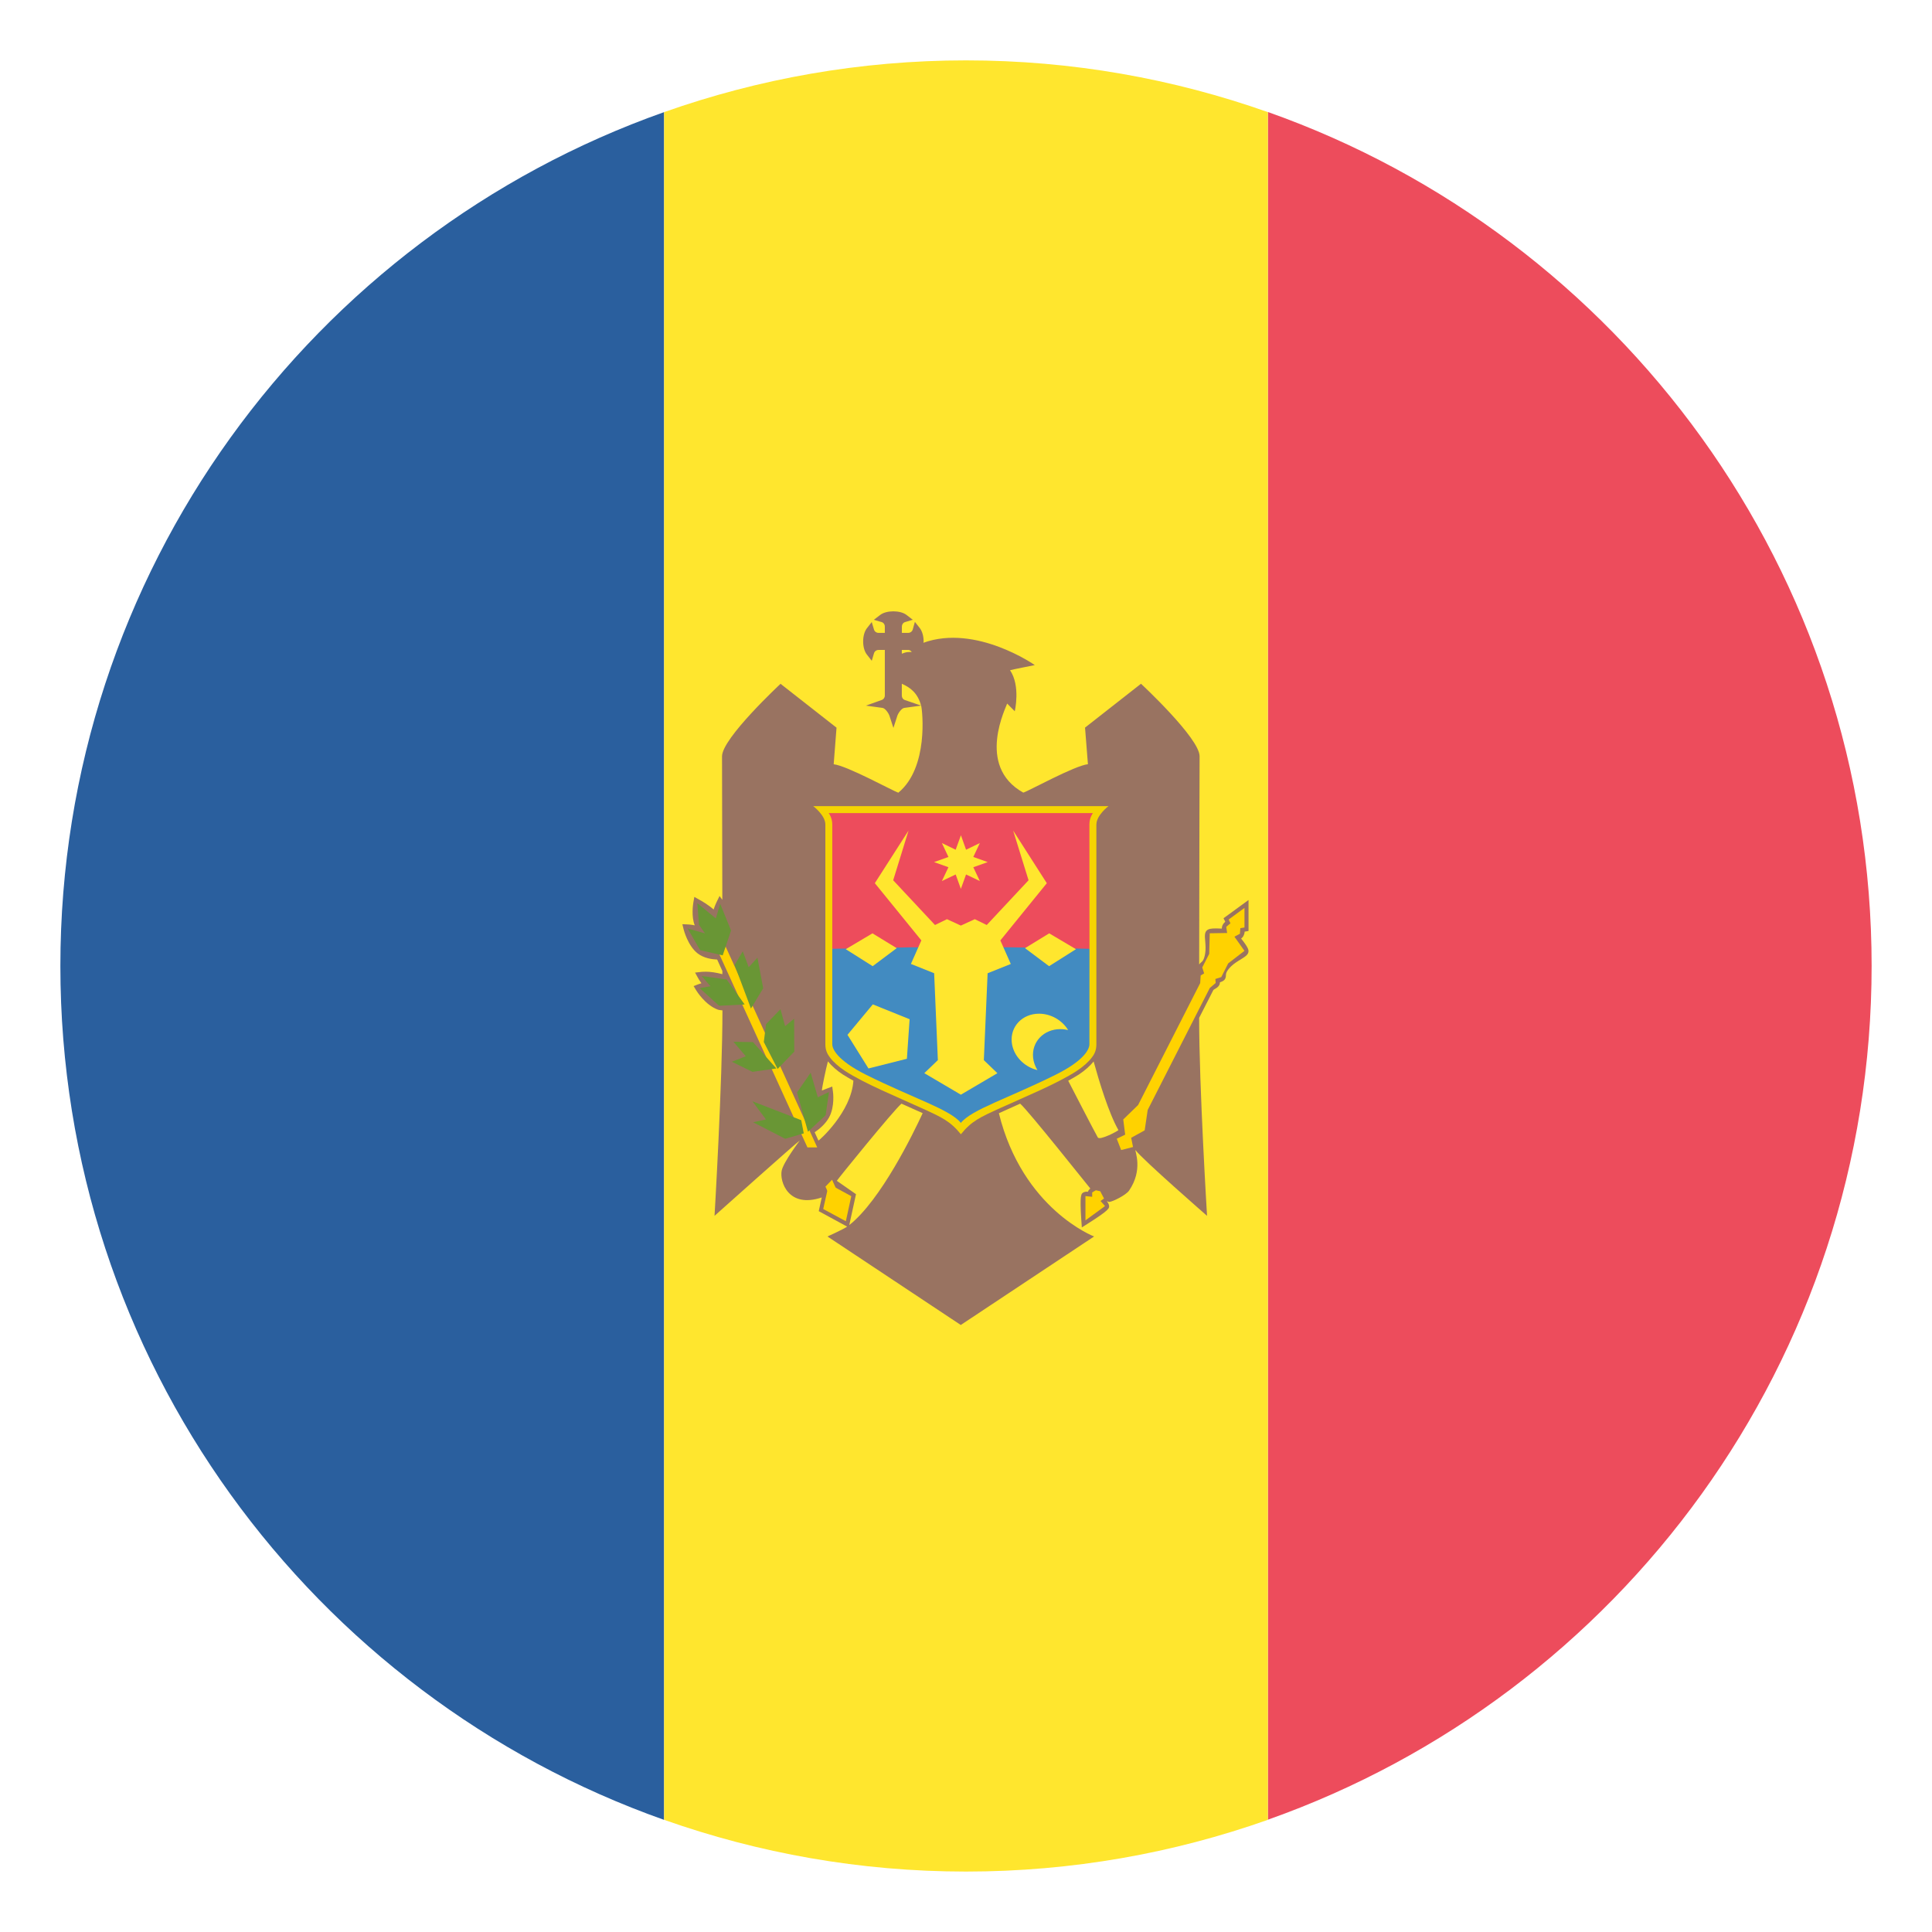
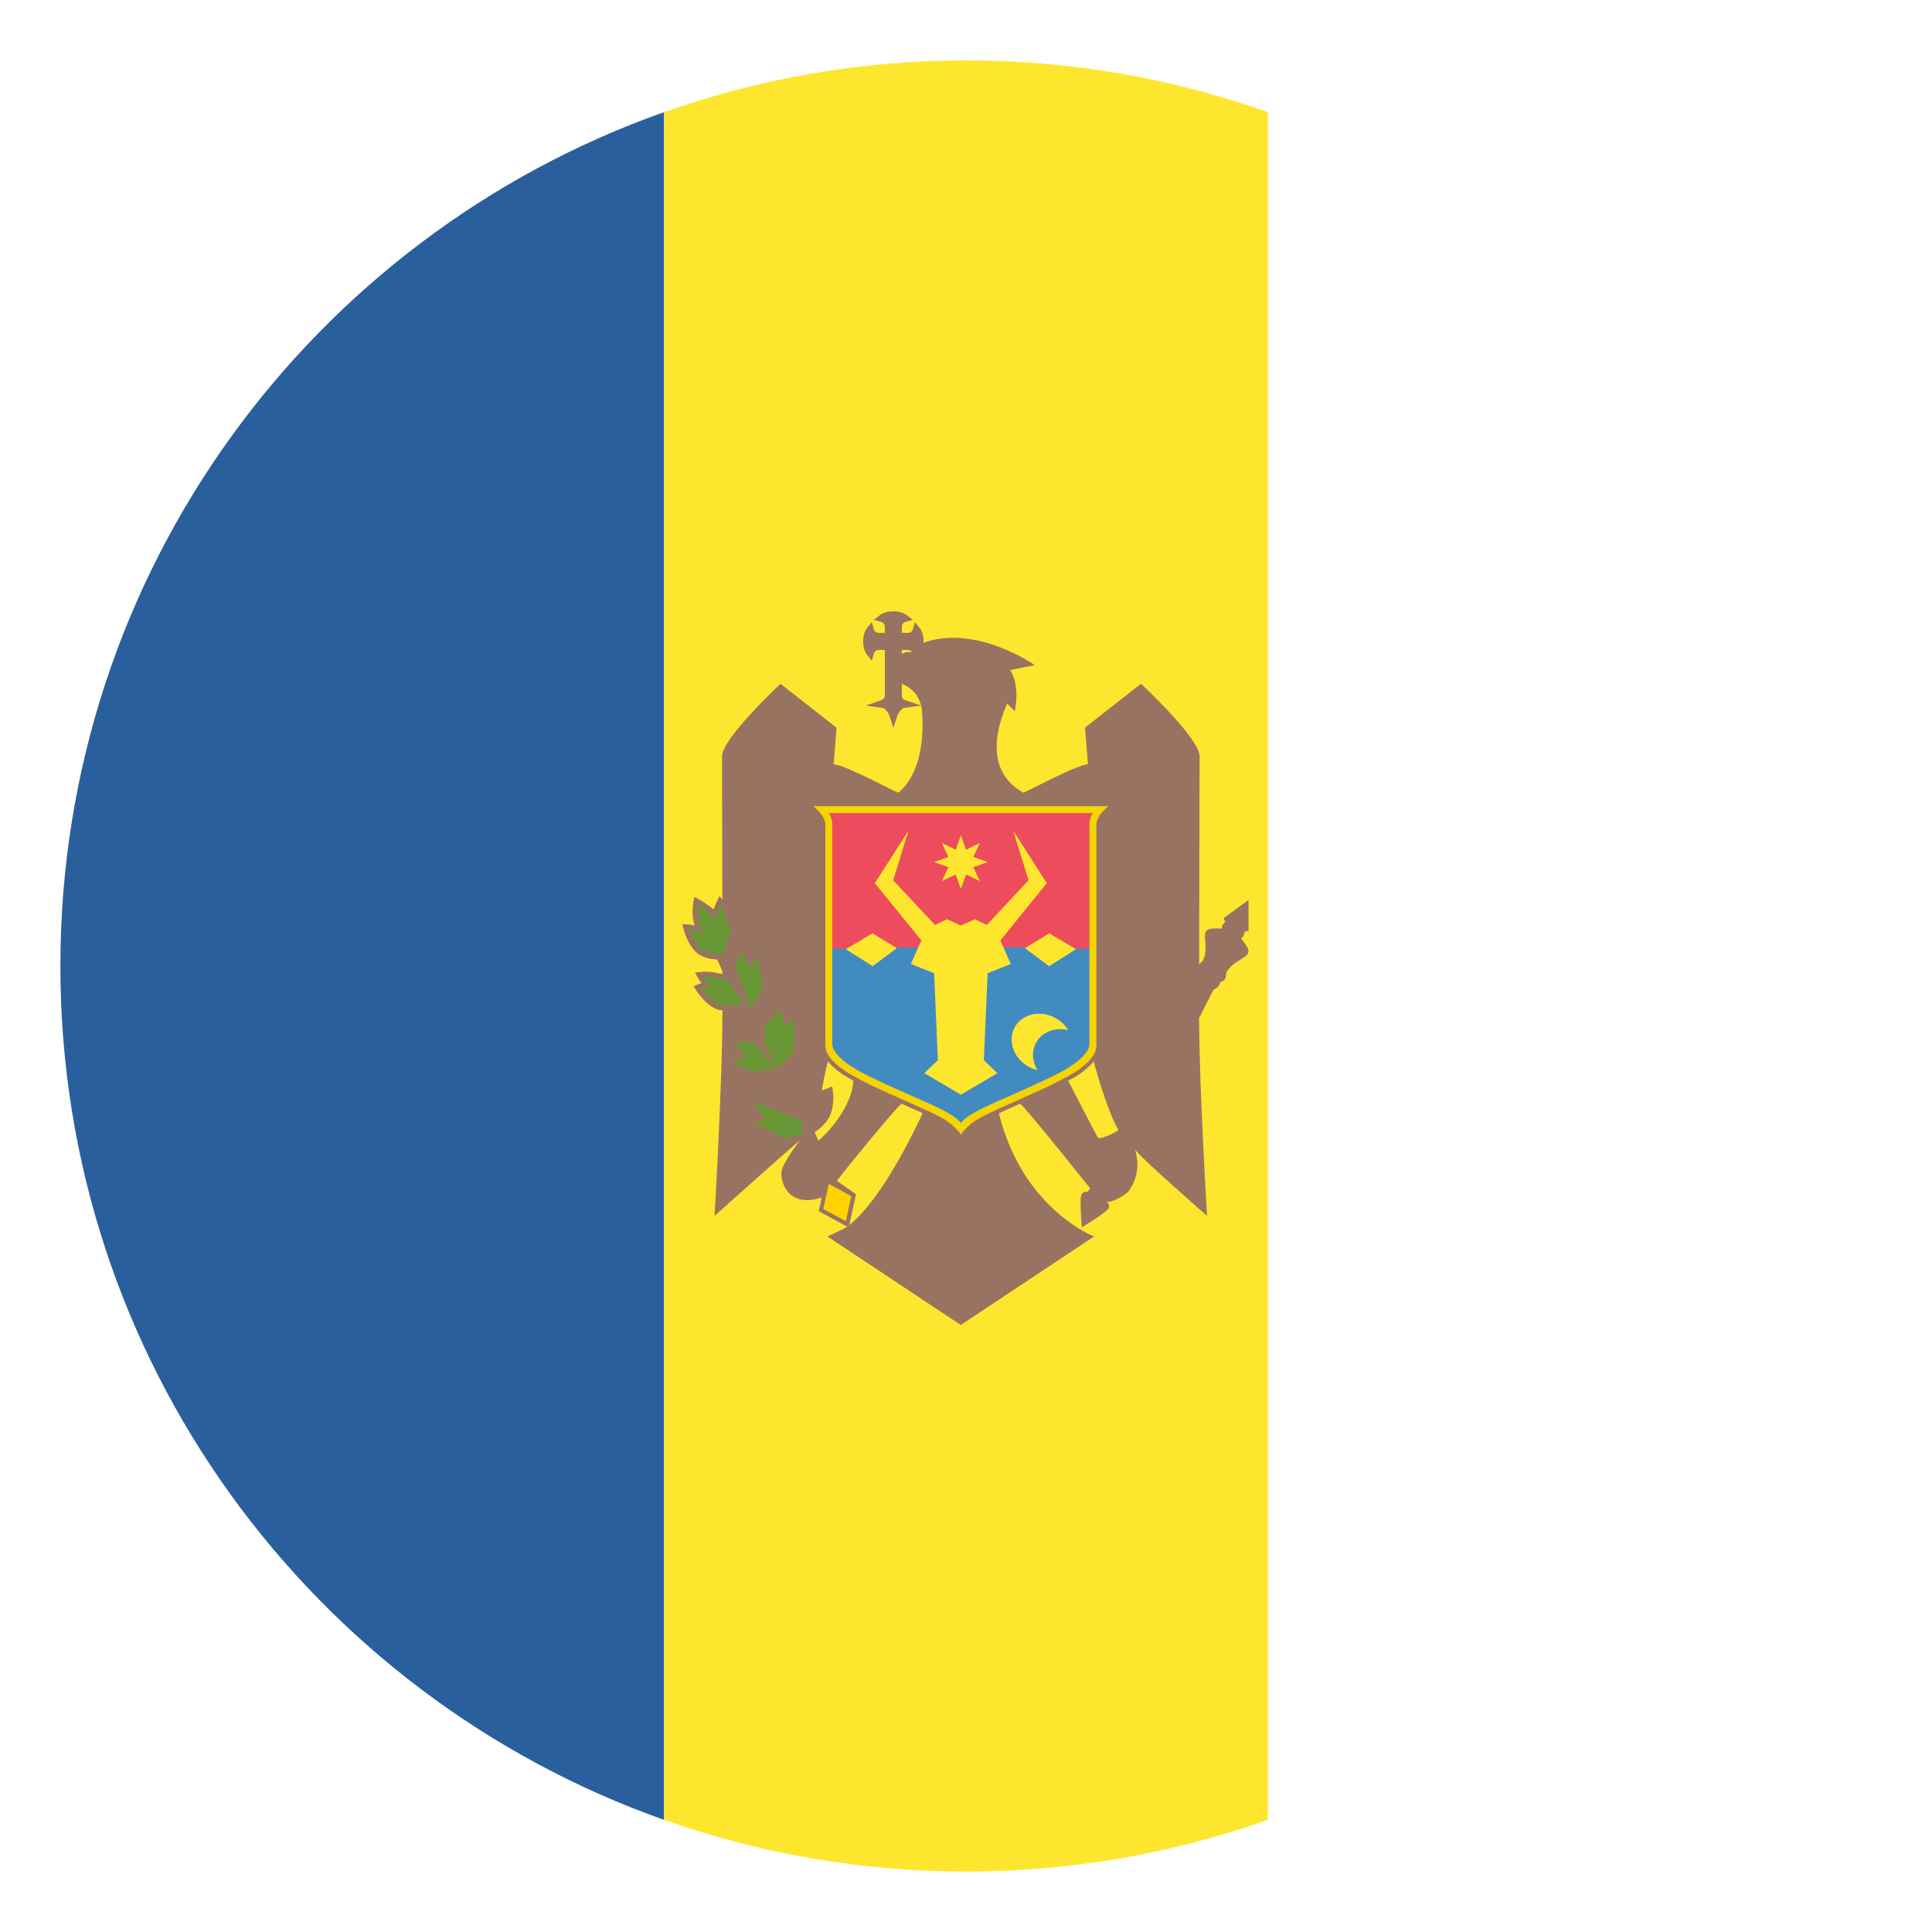
<svg xmlns="http://www.w3.org/2000/svg" viewBox="0 0 64 64" enable-background="new 0 0 64 64">
-   <path fill="#ed4c5c" d="m62 32c0-13.06-8.35-24.17-20-28.29v56.57c11.65-4.119 20-15.224 20-28.29" />
  <path fill="#2a5f9e" d="M2,32c0,13.062,8.35,24.167,20,28.286V3.714C10.35,7.833,2,18.938,2,32z" />
  <path fill="#ffe62e" d="m42 3.714c-3.127-1.106-6.492-1.714-10-1.714-3.506 0-6.871.608-10 1.714v56.57c3.129 1.106 6.494 1.714 10 1.714 3.508 0 6.873-.608 10-1.714v-56.57" />
  <path fill="#997361" d="m41.23 30.862l.129-.022v-1.026l-.828.604.057.116c-.031.027-.064.063-.086.108-.02.039-.027.08-.029.119-.059-.004-.123-.006-.184-.006-.18 0-.246.02-.287.047-.104.067-.094.196-.078.376.01.12.021.27 0 .397-.035.229-.098.276-.139.309-.018.014-.039.036-.061.064.004-3.55.014-6.838.014-6.897 0-.599-1.941-2.401-1.941-2.401l-1.854 1.453.096 1.212c-.443.048-1.945.88-2.141.942-1.6-.891-.533-2.887-.537-2.951.008.006.014.012.02.018l.234.237c0 0 .199-.835-.156-1.359.043-.016.82-.17.82-.17s-1.949-1.368-3.691-.739c.002-.017.008-.03.008-.047 0-.176-.047-.334-.125-.438l-.164-.208-.072.255c-.02.066-.08.11-.152.11h-.207v-.208c0-.072.045-.133.109-.151l.252-.075-.207-.16c-.205-.16-.668-.16-.873 0l-.211.161.256.074c.066.019.109.079.109.151v.208h-.207c-.07 0-.133-.044-.152-.11l-.074-.249-.16.204c-.08.104-.125.263-.125.438 0 .177.045.336.125.437l.16.204.074-.248c.02-.067.08-.111.152-.111h.207v1.511c0 .068-.041.126-.104.147l-.523.187.551.075c.086.011.201.171.232.269l.129.394.127-.395c.031-.098.145-.257.232-.268l.559-.076c.043.157.254 2.057-.756 2.885-.18-.058-1.699-.895-2.141-.942l.094-1.212-1.854-1.453c0 0-1.939 1.803-1.939 2.401 0 .047.006 2.125.01 4.754l-.092-.126-.098.201c-.004.007-.055.113-.098.246-.178-.157-.41-.291-.475-.325l-.164-.092-.033.187c-.008.048-.075.461.047.755-.127-.026-.224-.03-.232-.03l-.179-.008.043.175c.006.021.139.543.465.794.207.159.471.195.645.202l.172.379c0 .035 0 .071 0 .106-.203-.055-.4-.082-.543-.082-.1 0-.162.007-.162.007l-.199.022.096.175c.014.025.055.099.115.178-.057.017-.1.033-.109.036l-.15.058.084.139c.012.021.303.491.717.641.045.017.104.016.154.025 0 2.372-.262 6.806-.262 6.806s2.762-2.469 2.824-2.495c0 0-.543.715-.6 1-.072.355.217 1.26 1.328.886l-.1.454.941.512c-.117.086-.652.327-.652.327l4.416 2.932 4.416-2.932c0 0-2.367-.903-3.154-4.083.037-.017.688-.31.705-.317.27.229 2.271 2.753 2.324 2.811-.023.022-.049.045-.061.067-.006.013-.012.026-.016.04-.061-.005-.107.002-.146.021-.08.04-.133.066-.074.935l.016.226.191-.121c.736-.465.727-.521.709-.609-.008-.046-.033-.09-.068-.131.002-.002.002-.004.004-.006.027.004.041.022.072.022.096 0 .551-.22.658-.376.473-.693.186-1.307.211-1.341.223.304 2.371 2.178 2.371 2.178s-.262-4.273-.262-6.557l.471-.923c.006-.01.037-.027.055-.038.049-.029.109-.064.141-.128.016-.027.021-.059.021-.089.047-.014.096-.036.133-.067.063-.054.064-.124.066-.166.002-.052.006-.131.168-.293.092-.092.219-.17.32-.231.154-.096.268-.165.26-.287-.002-.03-.006-.112-.244-.406.031-.022.059-.052.078-.091.025-.05.037-.097.038-.139m-11.12-9.262c-.094 0-.164.029-.236.055v-.125h.207c.053 0 .094.029.123.067-.033.001-.068.005-.094.003m6.256 16.08c-.117-.204-.832-1.591-.98-1.878.123-.068.246-.138.352-.206.193-.126.377-.292.49-.432.18.652.498 1.707.82 2.271.008.021-.617.356-.682.245m-9.254.104l-.125-.275c.148-.102.357-.27.48-.498.193-.362.129-.831.125-.852l-.023-.165c0 0-.291.109-.342.132-.006-.055.135-.735.199-.966.113.142.299.31.494.435.104.067.227.137.35.205-.068 1.04-1.138 1.987-1.158 1.984m2.867-14.592c-.064-.021-.105-.079-.105-.147v-.394c.291.128.527.314.639.724l-.534-.183m-1.623 16.368l-.635-.443c.027-.053 1.869-2.326 2.141-2.556.018.009.67.301.703.315-.313.676-1.383 2.876-2.432 3.708l.223-1.024" />
  <g fill="#ffd200">
    <path d="m27.457 39.22l.743.405-.18.83-.75-.405z" />
-     <path d="m23.979 31.23l-.268.123 3.037 6.657h.324l-3.093-6.78m3.584 7.85l-.219.228.137.302.266-.123-.184-.407" />
  </g>
  <g fill="#699635">
    <path d="m24.924 36.481l.449.602-.426.093 1.064.548.615-.179-.084-.438-1.618-.626" />
-     <path d="m26.854 35.535l-.451.652.361 1.303.586-.546.111-.77-.369.174-.238-.813" />
    <path d="m25.717 35.394l-.791.112-.684-.334.463-.182-.41-.48.648.011.774.873" />
    <path d="m25.855 33.43l.152.562.299-.247.006 1.091-.553.574-.457-.892.074-.591.479-.497" />
    <path d="m23.24 32.33l.832.118.596.827-.846.043-.646-.585.359-.062-.295-.341" />
    <path d="m24.605 31.513l.197.527.289-.315.191 1.014-.406.669-.541-1.441.27-.454" />
    <path d="m23.1 29.919l.055.715.197.285-.575-.164.417.721.746.172.277-.823-.359-.885-.146.484-.612-.505" />
  </g>
-   <path fill="#ffd200" d="m40.701 30.461l.059.124-.139.118.029.204-.576.009-.018.682-.23.45.063.196-.115.068-.016.254-2.057 4.04-.492.477.064.504-.279.135.146.375.393-.101-.061-.305.447-.247.1-.676 2.057-4.04.195-.165-.01-.133.195-.063.229-.453.539-.416-.332-.469.182-.097.014-.185.137-.023v-.648l-.524.384m-4.521 9.04v.145l-.223-.023v.805l.648-.475-.148-.167.115-.083-.125-.24-.145-.033-.122.071" />
  <path fill="#f5d402" d="m36.32 27.311c0-.306.4-.607.4-.607h-9.781c0 0 .402.302.402.607v7.28c0 .192.059.317.152.439.094.132.295.313.502.448.643.417 1.717.856 2.529 1.227.678.309.953.433 1.307.869.352-.437.629-.561 1.305-.869.814-.37 1.889-.81 2.529-1.227.209-.135.41-.316.504-.448.094-.122.15-.247.15-.439v-7.28z" />
  <path fill="#ed4c5c" d="m27.57 31.43v-4.119c0-.234-.119-.376-.119-.376h8.754c0 0-.117.142-.117.376l.002 4.119-4.26 1.29-4.26-1.29" />
  <path fill="#428bc1" d="m36.09 31.43l-2.637-.05h-3.246l-2.637.05v3.161c0 .159.164.532 1.115 1.01 1.572.783 2.781 1.148 3.145 1.596.361-.447 1.568-.813 3.141-1.596.951-.474 1.117-.847 1.117-1.01l.002-3.161" />
  <g fill="#ffe62e">
-     <path d="m28.914 33.27l-.84 1.01.695 1.114 1.273-.321.09-1.31-1.218-.491" />
    <path d="m33.516 34.53c.047.441.406.812.85.918-.076-.124-.127-.262-.143-.409-.055-.523.35-.948.904-.948.088 0 .172.012.256.03-.195-.319-.564-.541-.963-.541-.555 0-.959.426-.904.95" />
    <path d="m29.588 29.16l1.385 1.482.396-.193.461.212.461-.212.396.193 1.385-1.482-.51-1.646 1.115 1.743-1.539 1.896.346.78-.768.307-.125 2.879.449.432-1.21.712-1.211-.713.449-.432-.123-2.879-.77-.307.346-.78-1.541-1.896 1.117-1.743-.509 1.647" />
    <path d="m31.832 27.669l.17.479.457-.221-.217.461.477.17-.477.17.217.458-.457-.218-.172.477-.172-.477-.457.218.217-.458-.477-.17.477-.17-.217-.461.457.221.174-.479" />
    <path d="m29.705 31.409l-.797.597-.891-.563.885-.525.803.491" />
    <path d="m35.643 31.443l-.891.563-.797-.597.801-.491.887.525" />
  </g>
</svg>